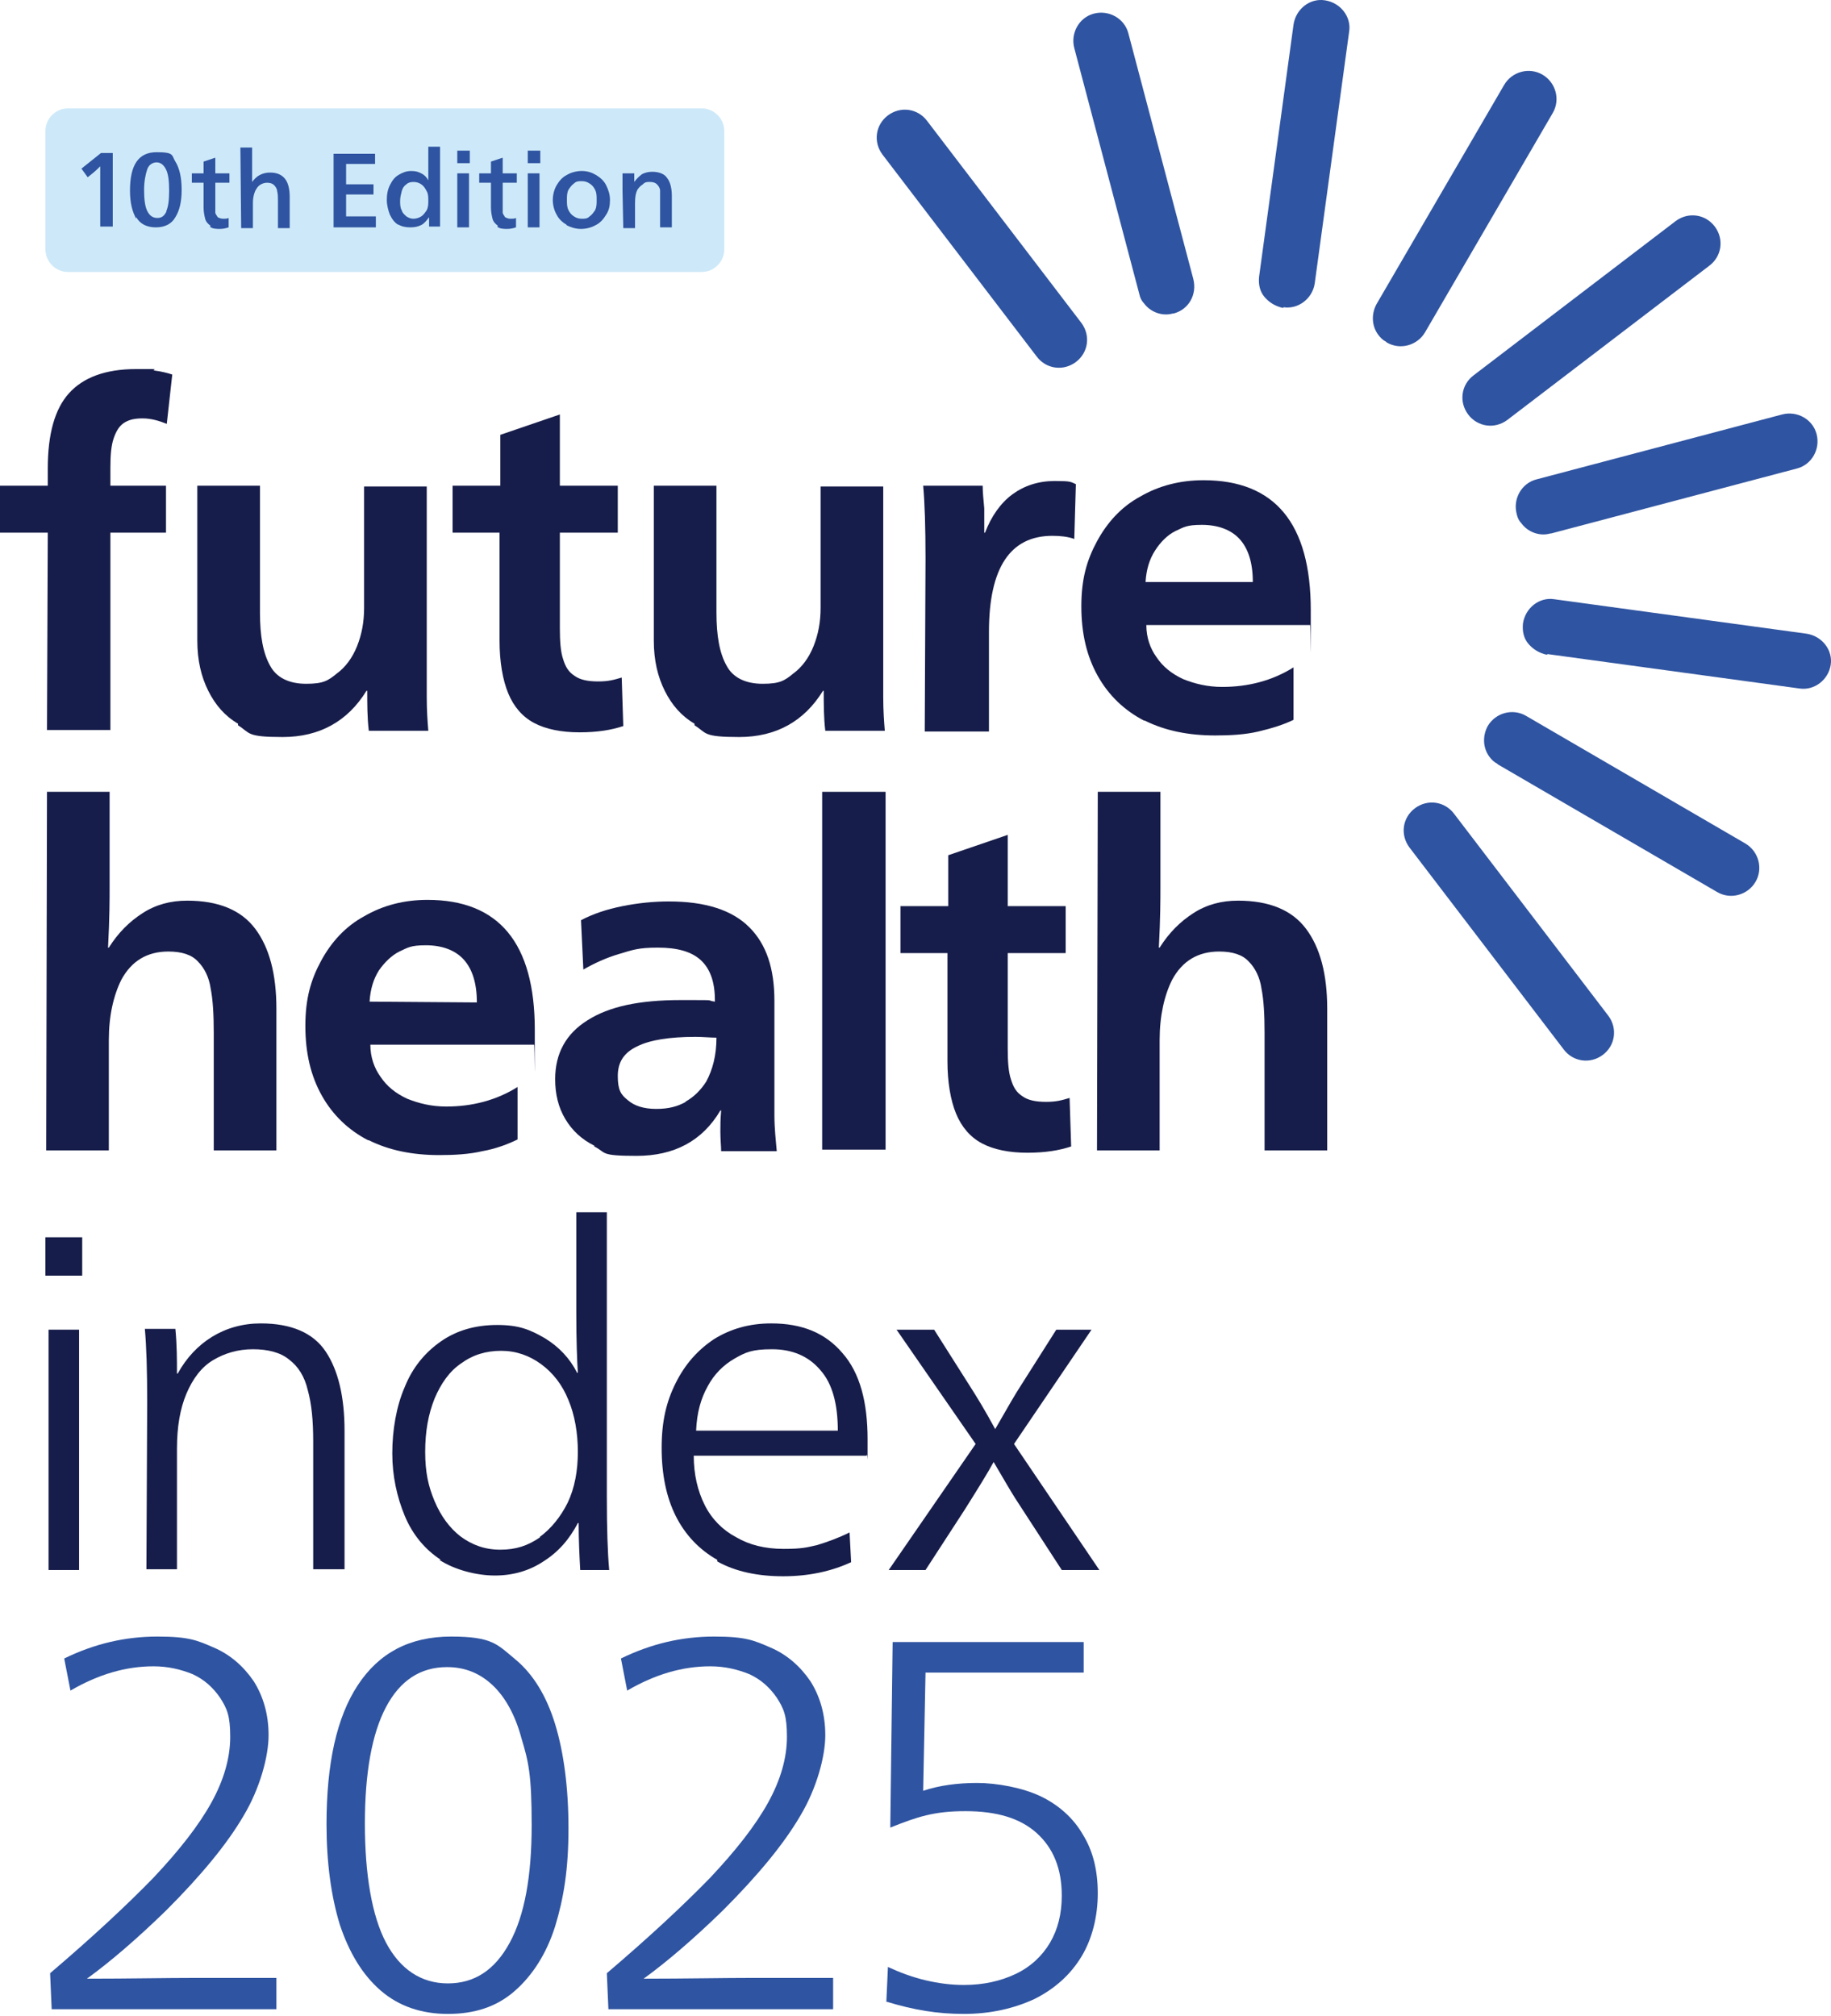
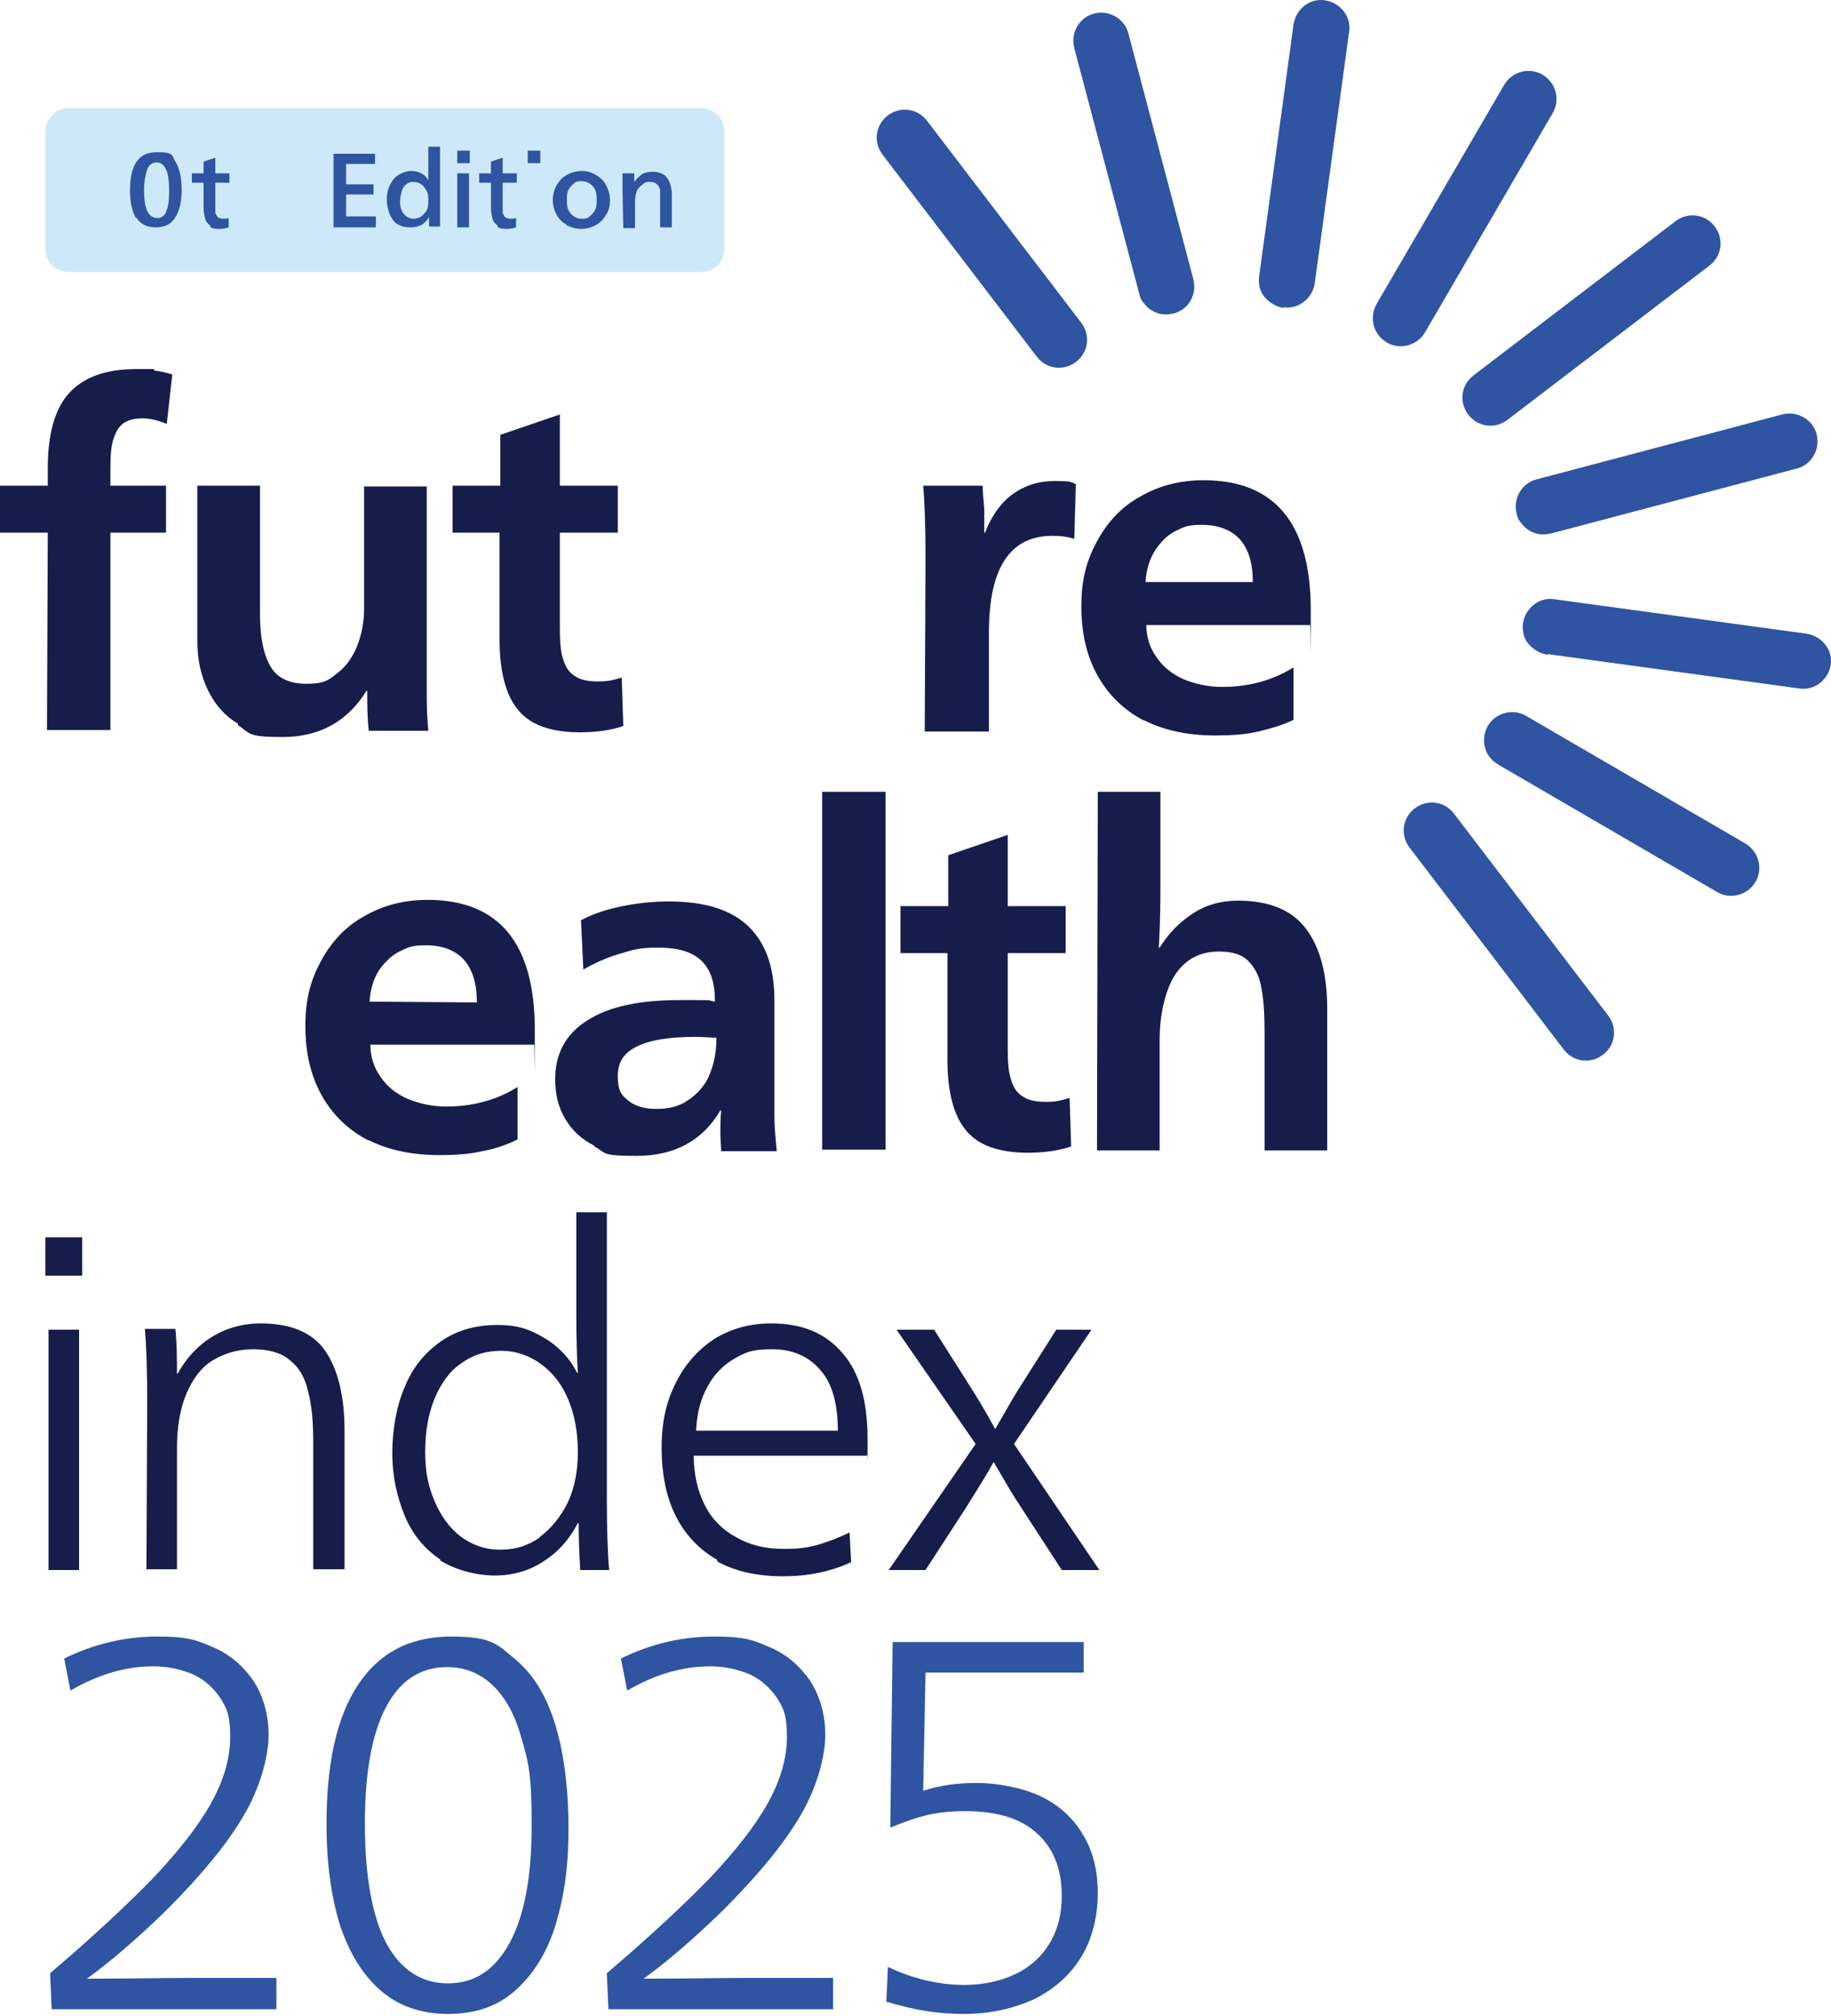
<svg xmlns="http://www.w3.org/2000/svg" width="89" height="98" viewBox="0 0 89 98" fill="none">
  <path d="M34.102 13.223H3.311C2.702 13.223 2.207 12.728 2.207 12.119V6.372C2.207 5.763 2.702 5.268 3.311 5.268H34.102C34.711 5.268 35.206 5.763 35.206 6.372V12.119C35.206 12.728 34.711 13.223 34.102 13.223Z" fill="#CDE9F9" />
-   <path d="M4.872 9.074C4.872 8.921 4.872 8.731 4.872 8.541C4.872 8.35 4.872 8.198 4.872 8.084C4.758 8.198 4.643 8.312 4.453 8.465L4.263 8.617L3.958 8.198L4.91 7.437H5.481V11.015H4.872" fill="#2F54A1" />
  <path d="M8.069 10.291C8.183 10.063 8.221 9.721 8.221 9.264C8.221 8.807 8.183 8.465 8.069 8.236C7.955 8.008 7.802 7.894 7.612 7.894C7.422 7.894 7.231 8.008 7.155 8.236C7.079 8.465 7.003 8.807 7.003 9.226C7.003 9.644 7.041 10.025 7.155 10.253C7.269 10.482 7.422 10.596 7.65 10.596C7.878 10.596 7.993 10.482 8.107 10.253M6.622 10.634C6.432 10.291 6.318 9.873 6.318 9.264C6.318 8.008 6.737 7.399 7.612 7.399C8.487 7.399 8.335 7.551 8.525 7.856C8.716 8.16 8.83 8.617 8.83 9.226C8.83 9.835 8.716 10.253 8.525 10.558C8.335 10.9 7.993 11.053 7.574 11.053C7.155 11.053 6.813 10.9 6.622 10.558" fill="#2F54A1" />
  <path d="M10.238 10.977C10.124 10.901 10.01 10.787 9.972 10.634C9.934 10.482 9.896 10.292 9.896 10.101V8.883H9.325V8.427H9.896V7.856L10.466 7.666V8.427H11.152V8.883H10.466V9.987C10.466 10.139 10.466 10.254 10.466 10.33C10.466 10.406 10.543 10.482 10.581 10.558C10.657 10.596 10.733 10.634 10.847 10.634C10.961 10.634 11.037 10.634 11.114 10.596V11.053C10.999 11.091 10.847 11.129 10.695 11.129C10.543 11.129 10.314 11.129 10.2 11.015" fill="#2F54A1" />
-   <path d="M11.684 7.171H12.255V8.199C12.255 8.503 12.255 8.693 12.255 8.846C12.37 8.693 12.484 8.579 12.636 8.503C12.788 8.427 12.94 8.389 13.131 8.389C13.473 8.389 13.702 8.503 13.854 8.693C14.006 8.884 14.082 9.188 14.082 9.569V11.091H13.511V9.797C13.511 9.607 13.511 9.416 13.473 9.302C13.473 9.188 13.397 9.074 13.321 8.998C13.245 8.922 13.131 8.884 12.979 8.884C12.826 8.884 12.598 8.96 12.484 9.15C12.37 9.302 12.293 9.569 12.293 9.873V11.091H11.723" fill="#2F54A1" />
  <path d="M16.214 7.476H18.231V7.97H16.823V8.96H18.155V9.455H16.823V10.52H18.269V11.053H16.214" fill="#2F54A1" />
  <path d="M20.476 10.52C20.59 10.444 20.667 10.33 20.743 10.216C20.819 10.063 20.819 9.911 20.819 9.759C20.819 9.607 20.819 9.416 20.743 9.302C20.667 9.15 20.59 9.036 20.476 8.96C20.362 8.884 20.248 8.846 20.096 8.846C19.944 8.846 19.829 8.884 19.753 8.96C19.639 9.036 19.563 9.15 19.525 9.302C19.487 9.454 19.449 9.607 19.449 9.759C19.449 9.911 19.449 10.101 19.525 10.216C19.563 10.368 19.677 10.444 19.753 10.52C19.867 10.596 19.982 10.634 20.096 10.634C20.21 10.634 20.362 10.596 20.476 10.52ZM19.373 10.939C19.182 10.825 19.068 10.672 18.954 10.444C18.878 10.254 18.802 9.987 18.802 9.721C18.802 9.454 18.84 9.226 18.954 8.998C19.068 8.769 19.182 8.617 19.373 8.503C19.563 8.389 19.753 8.313 19.982 8.313C20.21 8.313 20.324 8.351 20.476 8.427C20.629 8.503 20.743 8.617 20.819 8.769C20.819 8.579 20.819 8.351 20.819 8.084V7.133H21.39V10.216C21.39 10.558 21.39 10.825 21.39 11.015H20.857C20.857 10.901 20.857 10.748 20.857 10.558C20.743 10.71 20.629 10.863 20.476 10.939C20.324 11.015 20.172 11.053 19.944 11.053C19.715 11.053 19.525 11.015 19.334 10.901" fill="#2F54A1" />
  <path d="M22.227 8.427H22.798V11.053H22.227V8.427ZM22.227 7.323H22.836V7.932H22.227V7.323Z" fill="#2F54A1" />
  <path d="M24.206 10.977C24.092 10.901 23.978 10.787 23.94 10.634C23.902 10.482 23.864 10.292 23.864 10.101V8.883H23.293V8.427H23.864V7.856L24.435 7.666V8.427H25.12V8.883H24.435V9.987C24.435 10.139 24.435 10.254 24.435 10.33C24.435 10.406 24.511 10.482 24.549 10.558C24.625 10.596 24.701 10.634 24.815 10.634C24.929 10.634 25.006 10.634 25.082 10.596V11.053C24.968 11.091 24.815 11.129 24.663 11.129C24.511 11.129 24.282 11.129 24.168 11.015" fill="#2F54A1" />
-   <path d="M25.653 8.427H26.224V11.053H25.653V8.427ZM25.653 7.323H26.262V7.932H25.653V7.323Z" fill="#2F54A1" />
+   <path d="M25.653 8.427H26.224H25.653V8.427ZM25.653 7.323H26.262V7.932H25.653V7.323Z" fill="#2F54A1" />
  <path d="M28.659 10.52C28.773 10.444 28.85 10.33 28.926 10.216C29.002 10.063 29.002 9.911 29.002 9.721C29.002 9.53 29.002 9.378 28.926 9.226C28.85 9.074 28.773 8.998 28.659 8.921C28.545 8.845 28.431 8.807 28.279 8.807C28.126 8.807 28.012 8.807 27.898 8.921C27.784 8.998 27.708 9.112 27.632 9.226C27.556 9.378 27.556 9.53 27.556 9.721C27.556 9.911 27.556 10.063 27.632 10.216C27.708 10.368 27.784 10.444 27.898 10.52C28.012 10.596 28.126 10.634 28.279 10.634C28.431 10.634 28.545 10.634 28.659 10.52ZM27.556 10.939C27.365 10.825 27.175 10.672 27.061 10.444C26.947 10.254 26.87 9.987 26.87 9.721C26.87 9.454 26.947 9.188 27.061 8.998C27.175 8.807 27.327 8.617 27.556 8.503C27.746 8.389 28.012 8.312 28.279 8.312C28.545 8.312 28.773 8.389 28.964 8.503C29.154 8.617 29.344 8.769 29.459 8.998C29.573 9.226 29.649 9.454 29.649 9.721C29.649 9.987 29.611 10.216 29.459 10.444C29.344 10.634 29.192 10.825 28.964 10.939C28.773 11.053 28.507 11.129 28.241 11.129C27.974 11.129 27.746 11.053 27.517 10.939" fill="#2F54A1" />
  <path d="M30.258 9.226C30.258 8.921 30.258 8.655 30.258 8.427H30.829C30.829 8.579 30.829 8.731 30.829 8.845C30.943 8.693 31.057 8.579 31.209 8.465C31.362 8.389 31.514 8.351 31.704 8.351C32.047 8.351 32.313 8.465 32.427 8.655C32.58 8.845 32.656 9.15 32.656 9.53V11.053H32.085V9.759C32.085 9.569 32.085 9.378 32.085 9.264C32.085 9.15 32.009 9.036 31.933 8.96C31.856 8.883 31.742 8.845 31.59 8.845C31.438 8.845 31.362 8.845 31.247 8.96C31.133 9.036 31.057 9.112 30.981 9.226C30.905 9.378 30.867 9.569 30.867 9.873V11.091H30.296" fill="#2F54A1" />
  <path d="M75.397 25.934L87.348 22.775C88.071 22.585 88.49 21.824 88.299 21.101C88.109 20.378 87.348 19.959 86.625 20.149L74.674 23.308C73.951 23.498 73.532 24.26 73.722 24.983C73.761 25.173 73.837 25.325 73.951 25.44C74.255 25.858 74.826 26.087 75.359 25.934M57.052 15.239C57.775 15.049 58.194 14.326 58.004 13.565L54.845 1.614C54.654 0.891 53.893 0.472 53.17 0.662C52.447 0.853 52.028 1.614 52.218 2.337L55.377 14.288C55.416 14.478 55.492 14.63 55.606 14.745C55.91 15.163 56.481 15.392 57.014 15.239M67.404 16.648C68.052 17.028 68.889 16.8 69.269 16.153L75.473 5.496C75.854 4.849 75.626 4.012 74.978 3.631C74.332 3.251 73.494 3.479 73.114 4.126L66.91 14.783C66.643 15.277 66.681 15.848 66.986 16.267C67.1 16.419 67.214 16.534 67.367 16.61M72.809 37.162L83.466 43.366C84.113 43.746 84.95 43.518 85.331 42.871C85.711 42.224 85.483 41.387 84.836 41.006L74.179 34.802C73.532 34.422 72.695 34.65 72.314 35.297C72.048 35.792 72.086 36.363 72.39 36.782C72.505 36.934 72.619 37.048 72.771 37.124M75.207 31.796L87.462 33.47C88.185 33.584 88.87 33.052 88.985 32.328C89.099 31.605 88.566 30.92 87.805 30.806L75.549 29.131C74.826 29.017 74.141 29.55 74.027 30.311C73.989 30.692 74.065 31.034 74.293 31.301C74.522 31.567 74.826 31.758 75.207 31.834M62.381 14.935C63.104 15.049 63.789 14.516 63.903 13.793L65.578 1.538C65.692 0.815 65.159 0.13 64.398 0.015C63.675 -0.099 62.989 0.434 62.875 1.195L61.201 13.451C61.163 13.831 61.239 14.174 61.467 14.44C61.696 14.707 62 14.897 62.381 14.973M73.266 20.416L83.085 12.918C83.694 12.461 83.808 11.624 83.352 11.015C82.895 10.406 82.058 10.292 81.449 10.748L71.629 18.246C71.02 18.703 70.906 19.54 71.363 20.149C71.82 20.758 72.657 20.872 73.266 20.416ZM77.909 51.282C78.518 50.826 78.632 49.988 78.175 49.379L70.678 39.56C70.221 38.951 69.384 38.837 68.775 39.294C68.166 39.75 68.052 40.587 68.508 41.197L76.006 51.016C76.463 51.625 77.3 51.739 77.909 51.282ZM50.392 17.333L42.894 7.513C42.437 6.904 42.551 6.067 43.16 5.61C43.769 5.154 44.606 5.268 45.063 5.877L52.561 15.696C53.018 16.305 52.904 17.142 52.295 17.599C51.686 18.056 50.848 17.942 50.392 17.333Z" fill="#2F54A1" />
  <path d="M2.322 25.896H0V23.613H2.322V22.776C2.322 21.101 2.664 19.883 3.349 19.122C4.034 18.361 5.1 17.942 6.622 17.942C8.145 17.942 7.231 17.942 7.536 18.018C7.84 18.056 8.145 18.132 8.373 18.208L8.107 20.606C7.726 20.454 7.346 20.34 6.927 20.34C6.508 20.34 6.242 20.416 6.013 20.568C5.785 20.72 5.633 20.987 5.519 21.329C5.405 21.672 5.366 22.128 5.366 22.738V23.613H8.069V25.896H5.366V35.488H2.284" fill="#171D4A" />
  <path d="M11.57 35.183C10.923 34.803 10.467 34.27 10.124 33.585C9.781 32.9 9.591 32.1 9.591 31.149V23.613H12.636V29.779C12.636 30.92 12.788 31.758 13.131 32.367C13.435 32.938 14.044 33.242 14.882 33.242C15.719 33.242 15.947 33.09 16.366 32.747C16.785 32.443 17.127 31.986 17.355 31.415C17.584 30.844 17.698 30.235 17.698 29.55V23.651H20.743V31.986C20.743 32.633 20.743 33.242 20.743 33.889C20.743 34.536 20.781 35.069 20.819 35.526H17.926C17.85 34.879 17.85 34.232 17.85 33.585H17.812C16.899 35.069 15.529 35.83 13.74 35.83C11.951 35.83 12.179 35.64 11.57 35.259" fill="#171D4A" />
  <path d="M25.957 35.145C25.386 34.841 24.967 34.346 24.701 33.699C24.435 33.052 24.282 32.176 24.282 31.149V25.896H21.999V23.613H24.32V21.139L27.213 20.149V23.613H30.029V25.896H27.213V30.54C27.213 31.187 27.251 31.682 27.365 32.024C27.479 32.405 27.632 32.671 27.936 32.861C28.203 33.052 28.583 33.128 29.078 33.128C29.573 33.128 29.839 33.052 30.22 32.938L30.296 35.297C29.725 35.488 29.04 35.602 28.165 35.602C27.289 35.602 26.528 35.45 25.957 35.145Z" fill="#171D4A" />
-   <path d="M33.759 35.183C33.112 34.803 32.656 34.27 32.313 33.585C31.971 32.9 31.78 32.1 31.78 31.149V23.613H34.825V29.779C34.825 30.92 34.977 31.758 35.32 32.367C35.624 32.938 36.233 33.242 37.071 33.242C37.908 33.242 38.136 33.09 38.555 32.747C38.974 32.443 39.316 31.986 39.544 31.415C39.773 30.844 39.887 30.235 39.887 29.55V23.651H42.932V31.986C42.932 32.633 42.932 33.242 42.932 33.889C42.932 34.536 42.97 35.069 43.008 35.526H40.115C40.039 34.879 40.039 34.232 40.039 33.585H40.001C39.088 35.069 37.718 35.83 35.929 35.83C34.14 35.83 34.368 35.64 33.759 35.259" fill="#171D4A" />
  <path d="M44.987 27.152C44.987 25.63 44.949 24.45 44.873 23.613H47.765C47.765 23.917 47.803 24.298 47.842 24.716C47.842 25.135 47.842 25.516 47.842 25.896H47.88C48.184 25.097 48.641 24.45 49.212 24.031C49.783 23.613 50.468 23.384 51.267 23.384C52.066 23.384 52.028 23.422 52.295 23.537L52.218 26.201C51.914 26.087 51.533 26.049 51.153 26.049C49.097 26.049 48.07 27.609 48.07 30.73V35.563H44.949" fill="#171D4A" />
  <path d="M60.896 28.294C60.896 27.343 60.668 26.657 60.249 26.201C59.831 25.744 59.184 25.516 58.422 25.516C57.661 25.516 57.547 25.63 57.128 25.82C56.748 26.01 56.405 26.353 56.139 26.772C55.872 27.19 55.72 27.685 55.682 28.294M55.606 35.031C54.654 34.536 53.893 33.813 53.36 32.861C52.827 31.91 52.561 30.806 52.561 29.474C52.561 28.142 52.828 27.228 53.322 26.315C53.817 25.401 54.502 24.64 55.416 24.145C56.329 23.613 57.357 23.346 58.498 23.346C61.962 23.346 63.713 25.439 63.713 29.664C63.713 33.889 63.713 30.197 63.675 30.387H55.72C55.72 30.996 55.91 31.529 56.215 31.948C56.519 32.404 56.938 32.747 57.509 33.014C58.08 33.242 58.689 33.394 59.412 33.394C60.668 33.394 61.848 33.09 62.875 32.443V34.993C62.419 35.221 61.81 35.411 61.163 35.563C60.516 35.716 59.792 35.754 59.069 35.754C57.775 35.754 56.633 35.525 55.644 35.031" fill="#171D4A" />
-   <path d="M2.284 38.494H5.328V43.175C5.328 43.67 5.328 44.622 5.252 46.068H5.29C5.747 45.345 6.28 44.812 6.927 44.394C7.574 43.975 8.297 43.785 9.096 43.785C10.619 43.785 11.723 44.241 12.408 45.155C13.093 46.068 13.435 47.362 13.435 49.037V55.926H10.39V50.217C10.39 49.341 10.352 48.618 10.238 48.047C10.162 47.514 9.934 47.058 9.629 46.753C9.325 46.411 8.83 46.258 8.183 46.258C7.155 46.258 6.394 46.715 5.899 47.629C5.519 48.39 5.29 49.379 5.29 50.559V55.926H2.246" fill="#171D4A" />
  <path d="M23.179 48.733C23.179 47.781 22.95 47.096 22.532 46.639C22.113 46.182 21.466 45.954 20.705 45.954C19.944 45.954 19.829 46.068 19.411 46.259C19.03 46.449 18.688 46.791 18.421 47.172C18.155 47.591 18.002 48.085 17.964 48.694M17.888 55.431C16.937 54.936 16.176 54.213 15.643 53.262C15.11 52.31 14.843 51.206 14.843 49.874C14.843 48.542 15.11 47.629 15.605 46.715C16.099 45.802 16.785 45.041 17.698 44.546C18.611 44.013 19.639 43.747 20.781 43.747C24.244 43.747 25.995 45.84 25.995 50.065C25.995 54.289 25.995 50.597 25.957 50.788H18.002C18.002 51.397 18.193 51.929 18.497 52.348C18.802 52.805 19.22 53.147 19.791 53.414C20.362 53.642 20.971 53.794 21.694 53.794C22.95 53.794 24.13 53.49 25.158 52.843V55.393C24.701 55.621 24.092 55.85 23.445 55.964C22.798 56.116 22.075 56.154 21.352 56.154C20.058 56.154 18.916 55.926 17.926 55.431" fill="#171D4A" />
  <path d="M33.303 53.566C33.721 53.338 34.064 52.995 34.33 52.577C34.635 52.006 34.825 51.321 34.825 50.445C34.52 50.445 34.178 50.407 33.797 50.407C32.541 50.407 31.59 50.559 30.981 50.864C30.334 51.168 30.029 51.625 30.029 52.31C30.029 52.995 30.182 53.224 30.524 53.49C30.829 53.756 31.285 53.909 31.894 53.909C32.503 53.909 32.922 53.794 33.341 53.566M28.888 55.697C28.279 55.393 27.822 54.974 27.479 54.404C27.137 53.833 26.985 53.186 26.985 52.462C26.985 51.206 27.517 50.255 28.545 49.608C29.611 48.923 31.095 48.618 33.074 48.618C35.053 48.618 34.216 48.618 34.749 48.694V48.618C34.749 47.743 34.52 47.096 34.064 46.677C33.607 46.259 32.922 46.068 31.971 46.068C31.019 46.068 30.753 46.182 30.106 46.373C29.459 46.563 28.888 46.83 28.355 47.134L28.241 44.736C28.811 44.432 29.497 44.203 30.258 44.051C31.019 43.899 31.78 43.823 32.503 43.823C34.292 43.823 35.586 44.241 36.423 45.079C37.261 45.916 37.642 47.096 37.642 48.656C37.642 50.217 37.642 49.989 37.642 50.407V52.196C37.642 52.843 37.642 53.528 37.642 54.213C37.642 54.898 37.718 55.507 37.756 55.964H35.053C35.053 55.736 35.015 55.393 35.015 55.012C35.015 54.632 35.015 54.48 35.053 53.985H35.015C34.14 55.469 32.77 56.192 30.943 56.192C29.116 56.192 29.497 56.04 28.888 55.736" fill="#171D4A" />
  <path d="M43.046 38.494H39.963V55.888H43.046V38.494Z" fill="#171D4A" />
  <path d="M47.727 55.583C47.157 55.279 46.738 54.784 46.471 54.137C46.205 53.49 46.053 52.614 46.053 51.587V46.334H43.769V44.051H46.091V41.577L48.983 40.587V44.051H51.8V46.334H48.983V50.978C48.983 51.625 49.022 52.12 49.136 52.462C49.25 52.843 49.402 53.109 49.707 53.3C49.973 53.49 50.354 53.566 50.848 53.566C51.343 53.566 51.61 53.49 51.99 53.376L52.066 55.735C51.495 55.926 50.81 56.04 49.935 56.04C49.059 56.04 48.298 55.888 47.727 55.583Z" fill="#171D4A" />
  <path d="M53.36 38.494H56.405V43.175C56.405 43.67 56.405 44.622 56.329 46.068H56.367C56.824 45.345 57.357 44.812 58.004 44.394C58.651 43.975 59.374 43.785 60.173 43.785C61.696 43.785 62.799 44.241 63.484 45.155C64.169 46.068 64.512 47.362 64.512 49.037V55.926H61.467V50.217C61.467 49.341 61.429 48.618 61.315 48.047C61.239 47.514 61.01 47.058 60.706 46.753C60.401 46.411 59.907 46.258 59.26 46.258C58.232 46.258 57.471 46.715 56.976 47.629C56.595 48.39 56.367 49.379 56.367 50.559V55.926H53.322" fill="#171D4A" />
  <path d="M2.36 64.641H3.844V76.326H2.36V64.641ZM2.207 60.15H3.996V62.015H2.207V60.15Z" fill="#171D4A" />
  <path d="M7.155 68.143C7.155 66.621 7.117 65.441 7.041 64.603H8.525C8.602 65.403 8.602 66.126 8.602 66.773H8.64C9.058 66.012 9.629 65.403 10.314 64.984C10.999 64.565 11.799 64.337 12.674 64.337C14.158 64.337 15.224 64.794 15.833 65.707C16.442 66.621 16.747 67.915 16.747 69.551V76.288H15.224V70.084C15.224 69.056 15.148 68.257 14.958 67.572C14.805 66.925 14.501 66.43 14.044 66.088C13.626 65.745 13.017 65.593 12.293 65.593C11.57 65.593 10.923 65.783 10.352 66.126C9.781 66.468 9.363 67.039 9.058 67.762C8.754 68.486 8.602 69.361 8.602 70.427V76.288H7.117" fill="#171D4A" />
  <path d="M26.224 74.728C26.794 74.309 27.251 73.738 27.594 73.053C27.936 72.33 28.088 71.493 28.088 70.579C28.088 69.666 27.936 68.79 27.632 68.067C27.327 67.306 26.87 66.735 26.3 66.316C25.729 65.898 25.082 65.669 24.358 65.669C23.635 65.669 22.988 65.86 22.418 66.278C21.847 66.659 21.428 67.268 21.123 67.991C20.819 68.752 20.667 69.589 20.667 70.579C20.667 71.569 20.819 72.254 21.123 72.977C21.428 73.7 21.846 74.271 22.379 74.689C22.95 75.108 23.559 75.337 24.32 75.337C25.082 75.337 25.653 75.146 26.262 74.728M21.428 75.831C20.667 75.337 20.058 74.613 19.677 73.7C19.297 72.787 19.068 71.759 19.068 70.655C19.068 69.551 19.259 68.371 19.677 67.42C20.058 66.469 20.667 65.745 21.428 65.213C22.189 64.68 23.102 64.413 24.168 64.413C25.234 64.413 25.767 64.642 26.49 65.06C27.175 65.479 27.708 66.05 28.05 66.735H28.088C28.05 66.164 28.012 65.174 28.012 63.804V58.933H29.497V72.787C29.497 74.309 29.535 75.489 29.611 76.326H28.203C28.165 75.641 28.127 74.88 28.127 74.043H28.088C27.67 74.842 27.137 75.451 26.414 75.907C25.729 76.364 24.929 76.593 24.054 76.593C23.179 76.593 22.113 76.326 21.352 75.831" fill="#171D4A" />
  <path d="M40.724 69.551C40.724 68.257 40.458 67.267 39.887 66.621C39.316 65.935 38.517 65.593 37.527 65.593C36.538 65.593 36.233 65.745 35.7 66.05C35.168 66.354 34.711 66.811 34.406 67.382C34.064 67.991 33.873 68.676 33.836 69.551M34.863 75.831C33.988 75.336 33.303 74.613 32.846 73.7C32.389 72.786 32.161 71.683 32.161 70.388C32.161 69.094 32.389 68.143 32.846 67.23C33.303 66.316 33.912 65.631 34.711 65.098C35.51 64.603 36.424 64.337 37.489 64.337C38.974 64.337 40.115 64.794 40.953 65.783C41.79 66.735 42.171 68.143 42.171 69.97C42.171 71.797 42.171 70.427 42.133 70.769H33.721C33.721 71.683 33.912 72.482 34.254 73.167C34.597 73.852 35.13 74.385 35.776 74.727C36.424 75.108 37.185 75.298 38.098 75.298C39.012 75.298 39.24 75.222 39.735 75.108C40.23 74.956 40.762 74.765 41.295 74.499L41.371 75.945C40.382 76.402 39.278 76.63 38.06 76.63C36.842 76.63 35.739 76.402 34.863 75.907" fill="#171D4A" />
  <path d="M47.423 70.198L43.579 64.642H45.406L47.118 67.344C47.461 67.877 47.88 68.562 48.374 69.475C48.983 68.409 49.402 67.686 49.63 67.344L51.343 64.642H53.056L49.288 70.198L53.437 76.326H51.61L49.707 73.395C49.478 73.053 49.212 72.634 48.945 72.177C48.679 71.721 48.451 71.34 48.298 71.074C48.032 71.569 47.537 72.368 46.89 73.395L44.987 76.326H43.198" fill="#171D4A" />
  <path d="M2.436 95.927C4.491 94.176 6.166 92.616 7.46 91.284C8.716 89.951 9.667 88.734 10.276 87.63C10.885 86.526 11.19 85.46 11.19 84.433C11.19 83.405 11.037 83.063 10.695 82.53C10.352 82.035 9.934 81.654 9.363 81.388C8.792 81.16 8.183 81.007 7.46 81.007C6.128 81.007 4.796 81.388 3.425 82.187L3.121 80.627C4.605 79.904 6.09 79.561 7.65 79.561C9.211 79.561 9.591 79.751 10.39 80.094C11.19 80.436 11.837 81.007 12.332 81.731C12.788 82.454 13.055 83.329 13.055 84.357C13.055 85.384 12.636 86.945 11.837 88.277C11.037 89.647 9.782 91.169 8.069 92.882C6.623 94.29 5.328 95.394 4.225 96.193C6.28 96.193 8.069 96.155 9.515 96.155H13.435V97.678H2.512" fill="#2F54A1" />
  <path d="M24.777 94.442C25.5 93.11 25.843 91.207 25.843 88.734C25.843 86.26 25.691 85.651 25.348 84.509C25.044 83.367 24.549 82.492 23.94 81.921C23.331 81.35 22.608 81.045 21.732 81.045C20.438 81.045 19.449 81.692 18.764 82.986C18.079 84.281 17.736 86.183 17.736 88.657C17.736 91.131 18.079 93.148 18.764 94.442C19.449 95.737 20.476 96.422 21.77 96.422C23.064 96.422 24.054 95.775 24.777 94.442ZM18.497 96.764C17.622 96.003 16.975 94.937 16.518 93.567C16.099 92.197 15.871 90.56 15.871 88.695C15.871 85.727 16.366 83.481 17.393 81.921C18.421 80.36 19.905 79.561 21.923 79.561C23.94 79.561 24.168 79.942 25.044 80.665C25.919 81.388 26.566 82.454 26.985 83.824C27.403 85.194 27.632 86.907 27.632 88.886C27.632 90.865 27.403 92.273 26.985 93.643C26.566 94.975 25.881 96.041 25.006 96.802C24.13 97.564 23.064 97.906 21.77 97.906C20.476 97.906 19.373 97.525 18.497 96.764Z" fill="#2F54A1" />
  <path d="M29.497 95.927C31.552 94.176 33.227 92.616 34.521 91.284C35.777 89.951 36.728 88.734 37.337 87.63C37.946 86.526 38.251 85.46 38.251 84.433C38.251 83.405 38.098 83.063 37.756 82.53C37.413 82.035 36.995 81.654 36.424 81.388C35.853 81.16 35.244 81.007 34.521 81.007C33.188 81.007 31.856 81.388 30.486 82.187L30.182 80.627C31.666 79.904 33.15 79.561 34.711 79.561C36.271 79.561 36.652 79.751 37.451 80.094C38.251 80.436 38.898 81.007 39.392 81.731C39.849 82.454 40.115 83.329 40.115 84.357C40.115 85.384 39.697 86.945 38.898 88.277C38.098 89.647 36.842 91.169 35.13 92.882C33.683 94.29 32.389 95.394 31.285 96.193C33.341 96.193 35.13 96.155 36.576 96.155H40.496V97.678H29.573" fill="#2F54A1" />
  <path d="M43.084 97.297L43.16 95.623C43.731 95.889 44.34 96.117 44.987 96.27C45.634 96.422 46.243 96.498 46.852 96.498C47.803 96.498 48.641 96.308 49.364 95.965C50.087 95.623 50.658 95.09 51.039 94.443C51.419 93.796 51.61 93.034 51.61 92.159C51.61 90.827 51.191 89.838 50.392 89.114C49.592 88.391 48.45 88.049 46.928 88.049C45.406 88.049 44.606 88.315 43.274 88.848L43.389 79.828H52.675V81.312H44.987L44.873 87.059C45.672 86.793 46.547 86.678 47.499 86.678C48.45 86.678 49.706 86.907 50.582 87.326C51.457 87.744 52.18 88.391 52.637 89.19C53.132 89.99 53.36 90.941 53.36 92.045C53.36 93.149 53.094 94.252 52.561 95.128C52.028 96.003 51.267 96.688 50.277 97.183C49.288 97.64 48.146 97.906 46.852 97.906C45.558 97.906 44.416 97.716 43.046 97.297" fill="#2F54A1" />
</svg>